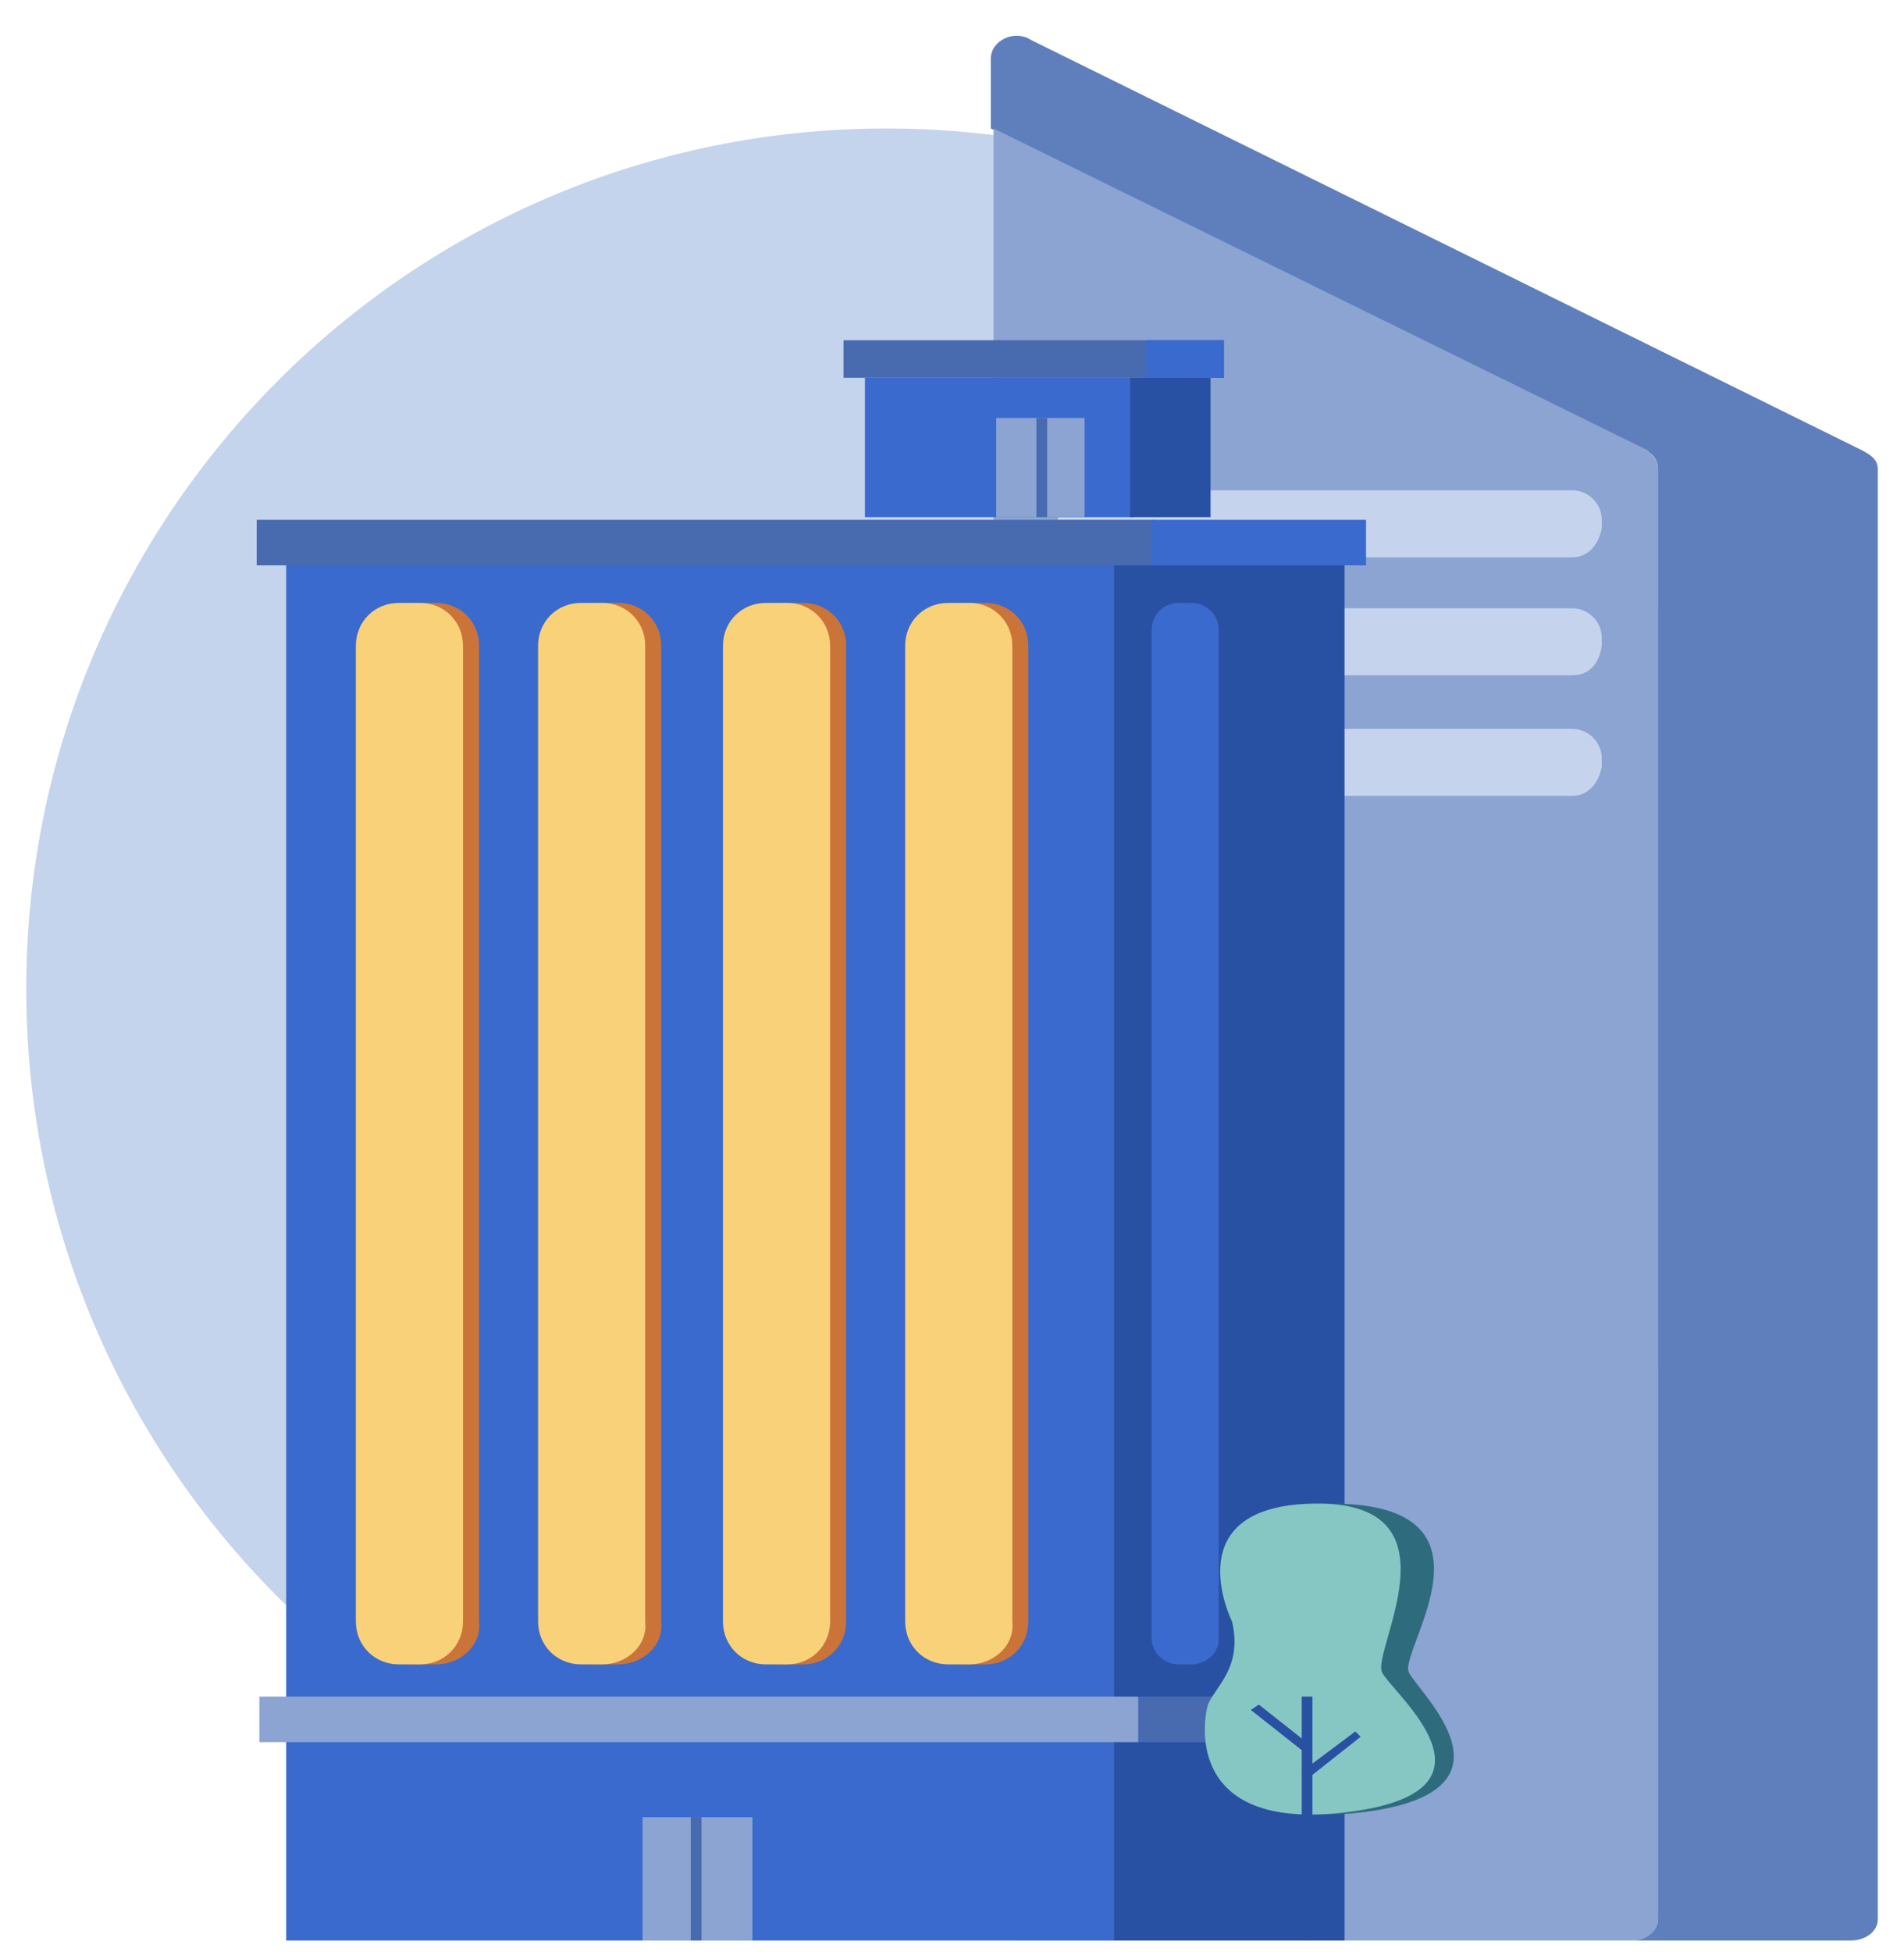
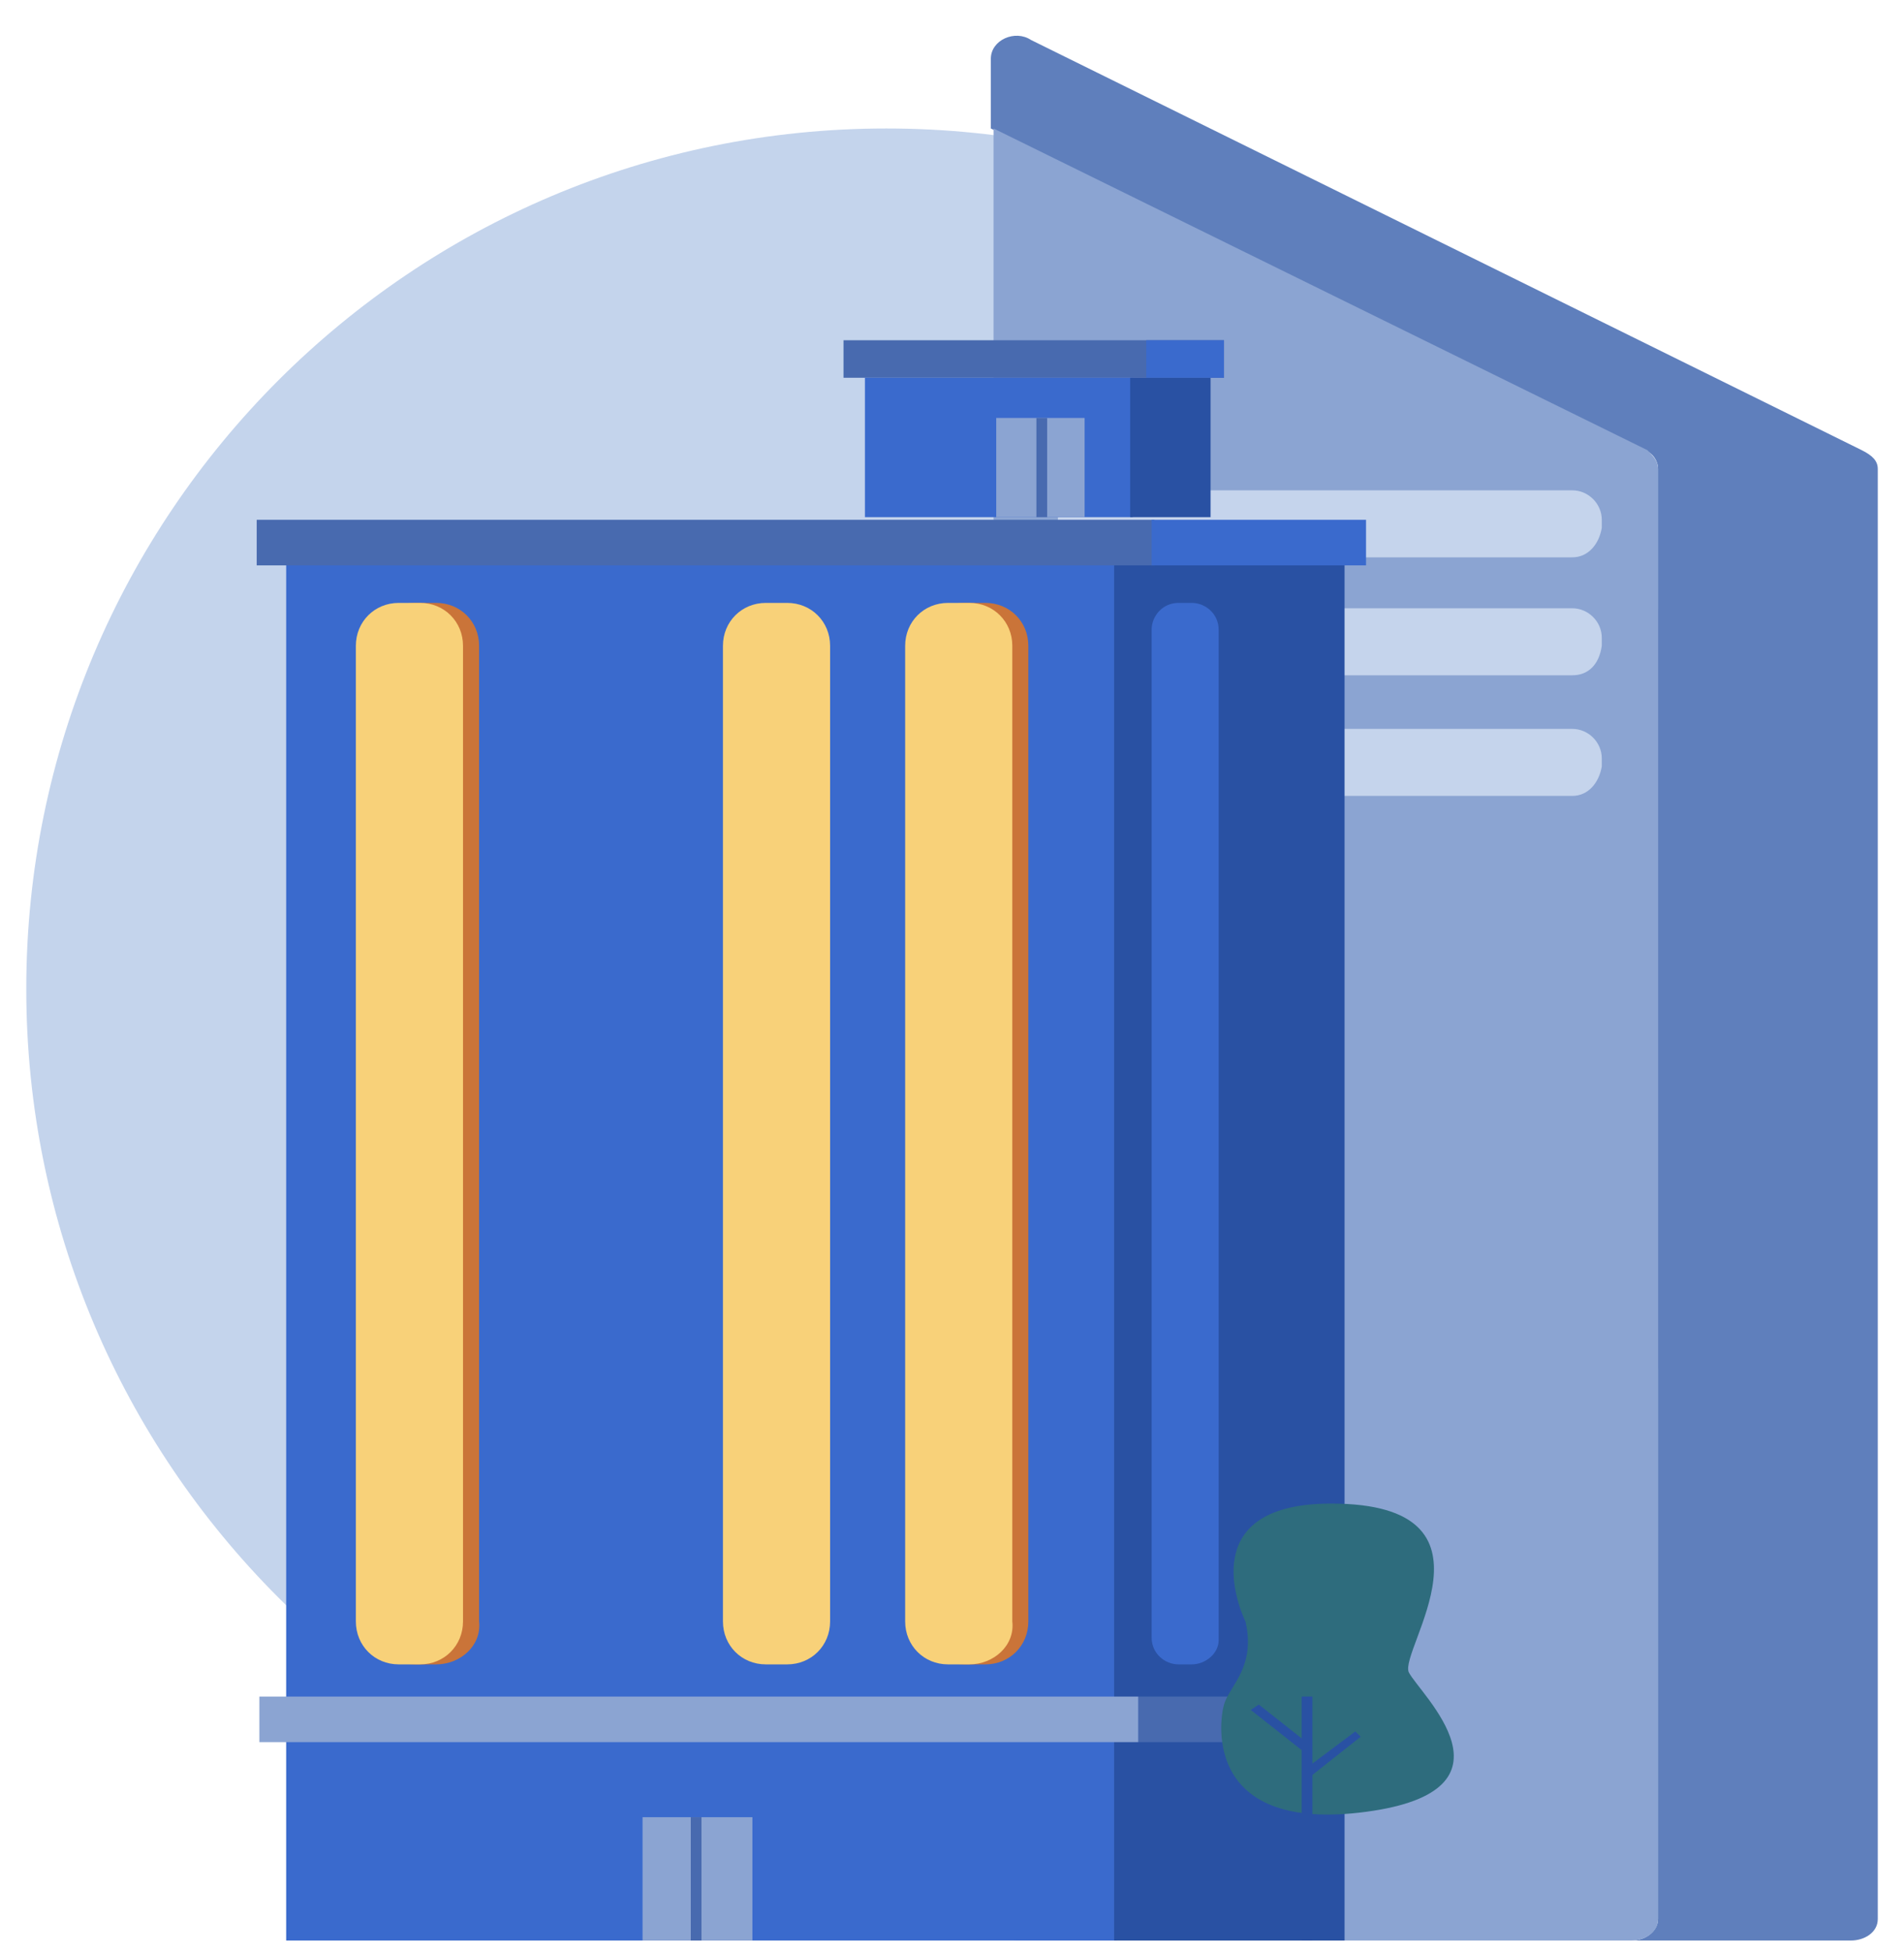
<svg xmlns="http://www.w3.org/2000/svg" width="40" height="41" viewBox="0 0 40 41" fill="none">
  <path d="M18.621 38.837C28.601 38.837 36.691 30.747 36.691 20.767C36.691 10.788 28.601 2.698 18.621 2.698C8.642 2.698 0.552 10.788 0.552 20.767C0.552 30.747 8.642 38.837 18.621 38.837Z" fill="#C4D4EC" />
  <path d="M39.449 9.847V40.3C39.449 40.582 39.167 40.751 38.886 40.751H34.27C34.608 40.751 34.833 40.525 34.833 40.3V9.847C34.833 9.678 34.72 9.509 34.551 9.453L20.816 2.698V1.234C20.816 0.84 21.323 0.615 21.661 0.84L39.111 9.453C39.336 9.565 39.449 9.678 39.449 9.847Z" fill="#5F7FBC" />
  <path d="M34.833 9.847V40.3C34.833 40.582 34.552 40.751 34.27 40.751H21.436C21.098 40.751 20.873 40.526 20.873 40.3V2.698L34.608 9.453C34.721 9.565 34.833 9.678 34.833 9.847Z" fill="#8BA4D2" />
  <path d="M33.032 11.704H22.843C22.505 11.704 22.224 11.423 22.224 11.085V10.916C22.224 10.578 22.505 10.297 22.843 10.297H33.032C33.369 10.297 33.651 10.578 33.651 10.916V11.085C33.594 11.423 33.369 11.704 33.032 11.704Z" fill="#C5D4EC" />
  <path d="M33.032 14.181H22.843C22.505 14.181 22.224 13.9 22.224 13.562V13.393C22.224 13.055 22.505 12.774 22.843 12.774H33.032C33.369 12.774 33.651 13.055 33.651 13.393V13.562C33.594 13.956 33.369 14.181 33.032 14.181Z" fill="#C5D4EC" />
  <path d="M33.032 16.714H22.843C22.505 16.714 22.224 16.433 22.224 16.095V15.926C22.224 15.588 22.505 15.307 22.843 15.307H33.032C33.369 15.307 33.651 15.588 33.651 15.926V16.095C33.594 16.433 33.369 16.714 33.032 16.714Z" fill="#C5D4EC" />
  <path d="M23.462 11.817H6.012V40.751H23.462V11.817Z" fill="#3A6ACD" />
  <path d="M28.247 11.817H23.406V40.751H28.247V11.817Z" fill="#2951A3" />
  <path d="M9.164 34.952H8.714C8.208 34.952 7.813 34.558 7.813 34.051V13.561C7.813 13.055 8.208 12.661 8.714 12.661H9.164C9.671 12.661 10.065 13.055 10.065 13.561V34.051C10.121 34.558 9.671 34.952 9.164 34.952Z" fill="#CA7439" />
  <path d="M8.827 34.952H8.376C7.87 34.952 7.476 34.558 7.476 34.051V13.561C7.476 13.055 7.87 12.661 8.376 12.661H8.827C9.333 12.661 9.727 13.055 9.727 13.561V34.051C9.727 34.558 9.333 34.952 8.827 34.952Z" fill="#F8D179" />
-   <path d="M12.992 34.952H12.541C12.035 34.952 11.641 34.558 11.641 34.051V13.561C11.641 13.055 12.035 12.661 12.541 12.661H12.992C13.498 12.661 13.892 13.055 13.892 13.561V34.051C13.949 34.558 13.498 34.952 12.992 34.952Z" fill="#CA7439" />
-   <path d="M16.876 34.952H16.426C15.919 34.952 15.525 34.558 15.525 34.051V13.561C15.525 13.055 15.919 12.661 16.426 12.661H16.876C17.383 12.661 17.777 13.055 17.777 13.561V34.051C17.777 34.558 17.383 34.952 16.876 34.952Z" fill="#CA7439" />
  <path d="M20.703 34.952H20.253C19.747 34.952 19.352 34.558 19.352 34.051V13.561C19.352 13.055 19.747 12.661 20.253 12.661H20.703C21.21 12.661 21.604 13.055 21.604 13.561V34.051C21.604 34.558 21.21 34.952 20.703 34.952Z" fill="#CA7439" />
-   <path d="M12.655 34.952H12.204C11.698 34.952 11.304 34.558 11.304 34.051V13.561C11.304 13.055 11.698 12.661 12.204 12.661H12.655C13.161 12.661 13.555 13.055 13.555 13.561V34.051C13.612 34.558 13.161 34.952 12.655 34.952Z" fill="#F8D179" />
  <path d="M16.538 34.952H16.088C15.582 34.952 15.188 34.558 15.188 34.051V13.561C15.188 13.055 15.582 12.661 16.088 12.661H16.538C17.045 12.661 17.439 13.055 17.439 13.561V34.051C17.439 34.558 17.045 34.952 16.538 34.952Z" fill="#F8D179" />
  <path d="M20.367 34.952H19.916C19.41 34.952 19.016 34.558 19.016 34.051V13.561C19.016 13.055 19.41 12.661 19.916 12.661H20.367C20.873 12.661 21.267 13.055 21.267 13.561V34.051C21.324 34.558 20.873 34.952 20.367 34.952Z" fill="#F8D179" />
  <path d="M28.753 35.628H23.912V36.585H28.753V35.628Z" fill="#486AAF" />
  <path d="M23.913 35.628H5.449V36.585H23.913V35.628Z" fill="#8BA4D2" />
  <path d="M25.039 34.952H24.757C24.476 34.952 24.194 34.727 24.194 34.389V13.224C24.194 12.942 24.419 12.661 24.757 12.661H25.039C25.32 12.661 25.602 12.886 25.602 13.224V34.445C25.602 34.727 25.32 34.952 25.039 34.952Z" fill="#3A6ACD" />
  <path d="M15.807 38.161H13.499V40.751H15.807V38.161Z" fill="#8BA4D2" />
  <path d="M14.737 38.161H14.512V40.751H14.737V38.161Z" fill="#486AAF" />
  <path d="M24.25 10.916H5.393V11.873H24.25V10.916Z" fill="#486AAF" />
  <path d="M25.714 7.145H17.721V7.933H25.714V7.145Z" fill="#486AAF" />
  <path d="M28.698 10.916H24.194V11.873H28.698V10.916Z" fill="#3A6ACD" />
  <path d="M23.8 7.933H18.171V10.86H23.8V7.933Z" fill="#3A6ACD" />
  <path d="M25.432 7.933H23.743V10.86H25.432V7.933Z" fill="#2951A3" />
  <path d="M22.786 8.777H20.929V10.86H22.786V8.777Z" fill="#8BA4D2" />
  <path d="M21.999 8.777H21.773V10.86H21.999V8.777Z" fill="#486AAF" />
  <path d="M25.713 7.145H24.081V7.933H25.713V7.145Z" fill="#3A6ACD" />
  <path d="M26.165 34.051C26.165 34.051 24.926 31.575 27.966 31.575C31.738 31.575 29.373 34.671 29.598 35.121C29.824 35.571 32.075 37.598 28.698 38.048C25.32 38.498 25.602 36.191 25.714 35.797C25.827 35.403 26.39 35.008 26.165 34.051Z" fill="#2E6C7D" />
-   <path d="M25.883 34.051C25.883 34.051 24.645 31.575 27.684 31.575C30.724 31.575 28.81 34.671 29.035 35.121C29.26 35.571 31.794 37.598 28.36 38.048C24.926 38.498 25.264 36.191 25.376 35.797C25.545 35.403 26.108 35.008 25.883 34.051Z" fill="#86C7C3" />
  <path d="M27.572 35.628H27.347V40.75H27.572V35.628Z" fill="#2951A3" />
  <path d="M27.347 36.753L26.277 35.909L26.446 35.796L27.516 36.641L27.347 36.753Z" fill="#2951A3" />
  <path d="M27.516 37.317L27.347 37.204L28.473 36.36L28.585 36.472L27.516 37.317Z" fill="#2951A3" />
</svg>